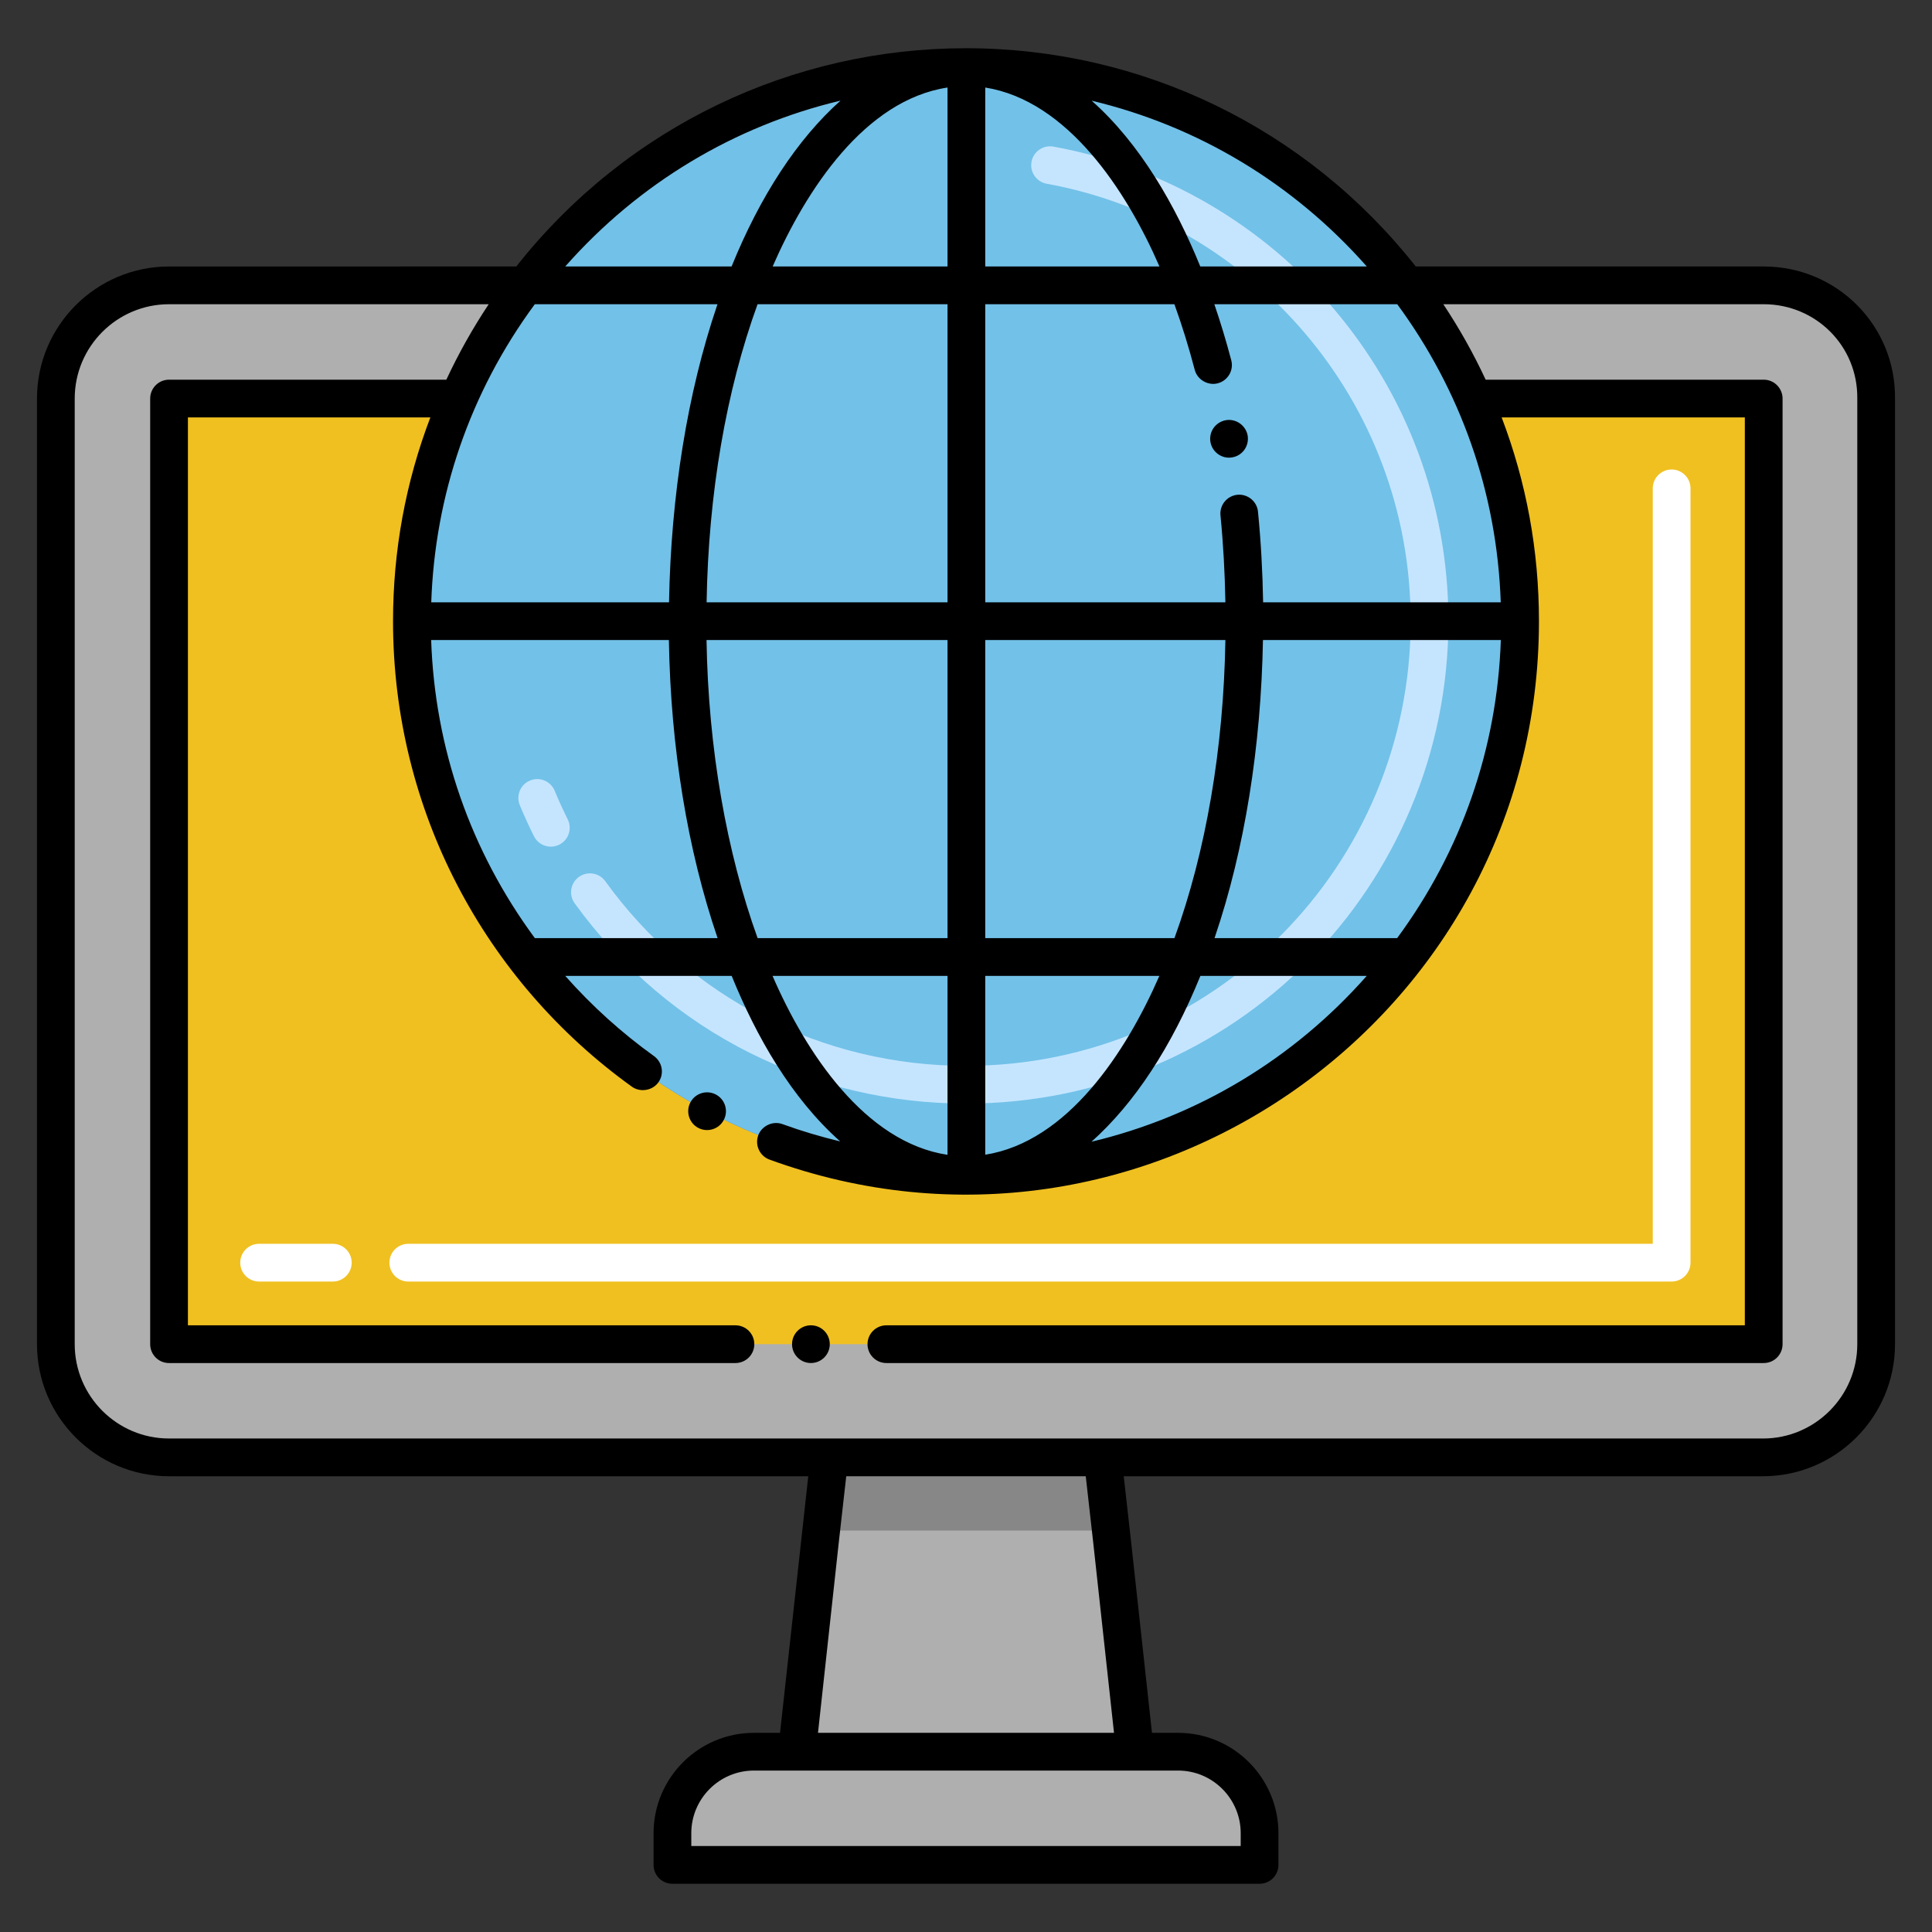
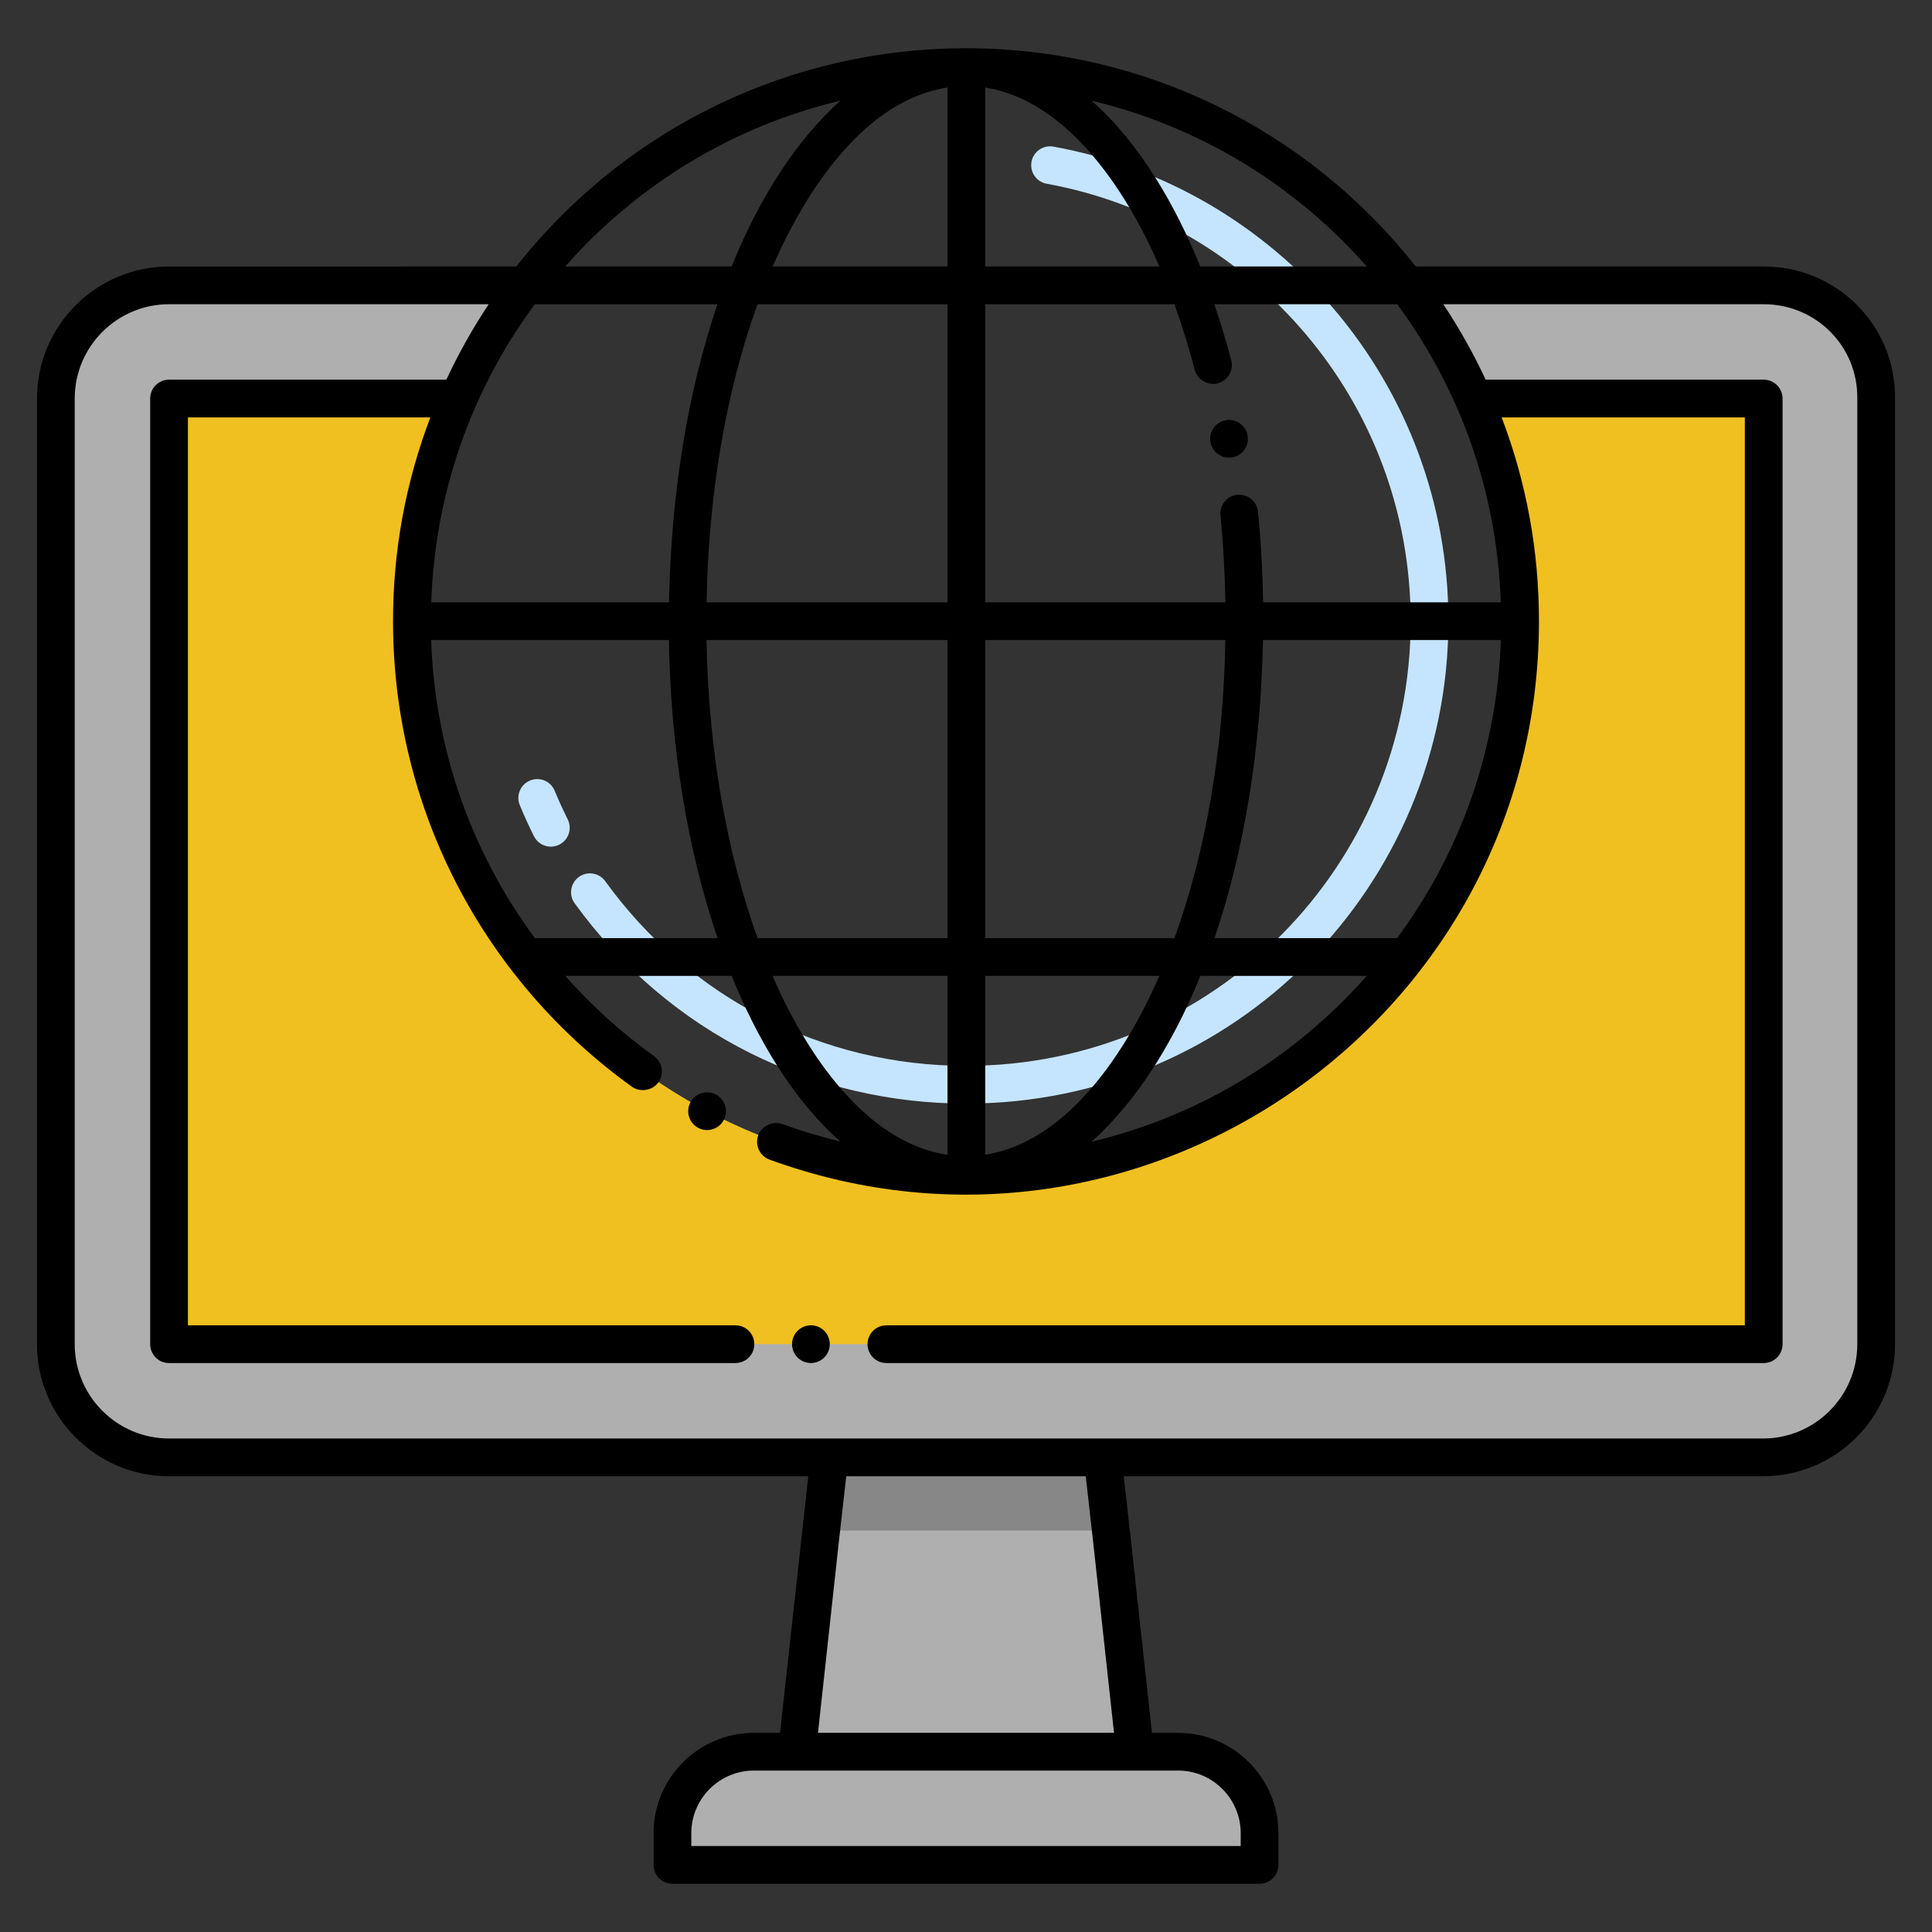
<svg xmlns="http://www.w3.org/2000/svg" id="Layer_1" x="0px" y="0px" viewBox="0 0 256 256" style="enable-background:new 0 0 256 256;" xml:space="preserve">
  <rect x="0" y="0" width="256" height="256" fill="#333333" stroke="none" />
  <style type="text/css">	.st0{fill:#EFEFEF;}	.st1{fill:#72C1E8;}	.st2{fill:#C5E5FF;}	.st3{fill:#F0C020;}	.st4{fill:#F9E5AF;}	.st5{fill:#13BF6D;}	.st6{fill:#AFAFAF;}	.st7{fill:#FC5D3D;}	.st8{fill:#FFFFFF;}	.st9{fill:#FFCBC2;}	.st10{fill:#FFB69F;}	.st11{fill:#FBE0E2;}	.st12{fill:#F2E1D6;}	.st13{fill:#57A2D4;}	.st14{fill:#B35034;}	.st15{fill:#4C4945;}	.st16{fill:#7A7380;}	.st17{fill:#7C7B7A;}	.st18{fill:#76FFBA;}	.st19{fill:#139C6D;}	.st20{fill:#F0AB20;}	.st21{fill:#878787;}			.st22{fill:#FFFFFF;stroke:#000000;stroke-width:5;stroke-linecap:round;stroke-linejoin:round;stroke-miterlimit:10;stroke-dasharray:540,10,0,10;}</style>
  <g>
    <path class="st6" d="M248.6,52.81v125.3c0,8.3-6.7,15-15,15h-87.5l1.1,9.7l3.2,29.3h5.7c6,0,10.8,4.9,10.8,10.8v4.2H89.1v-4.2  c0-6,4.9-10.8,10.8-10.8h5.7l3.2-29.3l1.1-9.7H22.4c-8.3,0-15-6.7-15-15V52.81c0-8.3,6.7-15,15-15h47.2  c-3.51,4.6-6.49,9.63-8.85,15c-3.97,9.02-6.17,19-6.17,29.5c0,16.74,5.6,32.16,15.02,44.5c13.41,17.58,34.58,28.92,58.4,28.92  c40.605,0,73.42-32.927,73.42-73.42c0-10.5-2.2-20.48-6.17-29.5c-2.36-5.37-5.34-10.4-8.85-15h47.3  C242,37.81,248.7,44.51,248.6,52.81z" />
    <path class="st3" d="M233.7,52.81v125.3H22.4V52.81h38.35c-3.97,9.02-6.17,19-6.17,29.5c0,16.74,5.6,32.16,15.02,44.5  c13.41,17.58,34.58,28.92,58.4,28.92c40.605,0,73.42-32.927,73.42-73.42c0-10.5-2.2-20.48-6.17-29.5H233.7z" />
-     <path class="st8" d="M221.5,169.811H54.1c-1.381,0-2.5-1.119-2.5-2.5s1.119-2.5,2.5-2.5H219V64.71c0-1.381,1.119-2.5,2.5-2.5  s2.5,1.119,2.5,2.5v102.601C224,168.691,222.88,169.811,221.5,169.811z M44.1,169.811h-9.767c-1.381,0-2.5-1.119-2.5-2.5  s1.119-2.5,2.5-2.5H44.1c1.381,0,2.5,1.119,2.5,2.5S45.481,169.811,44.1,169.811z" />
    <polygon class="st21" points="147.199,202.81 108.799,202.81 109.899,193.11 146.099,193.11  " />
-     <path class="st1" d="M195.25,52.81c-2.36-5.37-5.34-10.4-8.85-15C172.99,20.23,151.82,8.89,128,8.89S83.01,20.23,69.6,37.81  c-3.51,4.6-6.49,9.63-8.85,15c-3.97,9.02-6.17,19-6.17,29.5c0,16.74,5.6,32.16,15.02,44.5c13.41,17.58,34.58,28.92,58.4,28.92  c40.605,0,73.42-32.927,73.42-73.42C201.42,71.81,199.22,61.83,195.25,52.81z" />
    <path class="st2" d="M128,146.229c-19.966,0-39.21-9.104-51.855-26.538c-0.81-1.118-0.559-2.682,0.56-3.491  c1.117-0.809,2.681-0.56,3.491,0.56c11.169,15.464,28.688,24.47,47.805,24.47c32.922,0,58.92-26.673,58.92-58.92  c0-29.307-21.222-53.063-48.229-57.963c-1.358-0.246-2.26-1.548-2.014-2.906s1.549-2.257,2.906-2.014  c29.479,5.347,52.337,31.253,52.337,62.883C191.919,117.26,163.751,146.229,128,146.229z M70.753,110.805  c-0.671-1.341-1.302-2.726-1.877-4.115c-0.527-1.275,0.08-2.738,1.355-3.266c1.275-0.527,2.738,0.078,3.266,1.355  c0.529,1.279,1.11,2.554,1.728,3.787c0.618,1.235,0.118,2.737-1.117,3.354C72.867,112.542,71.369,112.035,70.753,110.805z" />
    <path d="M163.29,60.6c1.344-0.226,2.259-1.515,2.03-2.89c-0.24-1.34-1.55-2.271-2.9-2.03c-1.352,0.25-2.263,1.515-2.03,2.89  C160.636,59.979,162.007,60.858,163.29,60.6z" />
    <path d="M251.1,178.109V52.841c0.117-9.672-7.67-17.53-17.4-17.53h-46.103C173.143,17.001,151.349,6.39,127.98,6.39  c-22.88,0-44.845,10.275-59.57,28.921H22.4c-9.649,0-17.5,7.851-17.5,17.5v125.299c0,9.649,7.851,17.5,17.5,17.5h84.701l-3.742,34  H99.9c-7.333,0-13.3,5.967-13.3,13.301v4.199c0,1.381,1.119,2.5,2.5,2.5h77.8c1.381,0,2.5-1.119,2.5-2.5v-4.199  c0-7.334-5.966-13.301-13.3-13.301h-3.458c-3.474-31.808-2.733-25.103-3.742-34H233.6C243.25,195.609,251.1,187.759,251.1,178.109z   M181.107,35.31h-22.063c-3.242-7.988-7.941-16.252-14.395-21.969C158.695,16.692,171.366,24.274,181.107,35.31z M130.55,11.598  c10.853,1.725,18.682,13.574,23.085,23.712H130.55V11.598z M130.55,40.31h25.064c0.996,2.757,1.9,5.661,2.696,8.7  c0.34,1.3,1.74,2.12,3.05,1.78c1.34-0.351,2.14-1.721,1.79-3.05c-0.675-2.567-1.428-5.043-2.244-7.431h24.235  c8.369,11.384,13.216,24.89,13.715,39.5h-31.487c-0.068-4.043-0.29-8.071-0.679-12.01c-0.13-1.36-1.36-2.37-2.73-2.24  c-1.37,0.141-2.38,1.36-2.24,2.74c0.371,3.771,0.583,7.63,0.65,11.51h-31.82V40.31z M160.927,124.31  c0.017-0.05,0.036-0.099,0.053-0.149c3.938-11.607,6.112-25.176,6.369-39.351h31.52c-0.491,14.361-5.219,27.939-13.742,39.5  H160.927z M181.101,129.31c-9.746,11.042-22.422,18.626-36.473,21.975c5.699-5.083,10.62-12.597,14.43-21.975H181.101z   M130.55,84.81h31.821c-0.237,14.4-2.583,28.037-6.75,39.5H130.55V84.81z M130.55,129.31h23.073  c-4.417,10.115-12.174,21.975-23.073,23.696V129.31z M125.55,11.598V35.31h-23.171C106.838,25.088,114.626,13.255,125.55,11.598z   M100.387,124.31c-4.09-11.35-6.54-25.103-6.769-39.5h31.931v39.5H100.387z M125.55,129.31v23.711  c-10.938-1.66-18.784-13.538-23.185-23.711H125.55z M95.087,124.31H70.872c-8.524-11.561-13.251-25.139-13.742-39.5H88.63  C88.866,99.072,91.107,112.662,95.087,124.31z M93.629,79.81c0.238-14.406,2.589-28.039,6.753-39.5h25.168v39.5H93.629z   M111.374,13.334c-5.7,5.083-10.628,12.596-14.434,21.975H74.898C84.639,24.266,97.32,16.683,111.374,13.334z M70.865,40.31h24.208  c-0.017,0.051-0.036,0.1-0.053,0.15c-3.939,11.607-6.112,25.167-6.37,39.35H57.143C57.625,65.698,62.213,52.051,70.865,40.31z   M156.1,234.609c4.577,0,8.3,3.724,8.3,8.301v1.699H91.6v-1.699c0-4.577,3.723-8.301,8.3-8.301  C106.653,234.609,149.103,234.609,156.1,234.609z M108.388,229.61c3.401-31.148,2.654-24.39,3.744-34h31.736  c1.088,9.601,0.341,2.841,3.744,34H108.388z M22.4,190.609c-6.893,0-12.5-5.607-12.5-12.5V52.811c0-6.893,5.607-12.5,12.5-12.5  h42.356c-2.12,3.187-3.998,6.533-5.613,9.999H22.4c-1.404,0-2.5,1.146-2.5,2.5v125.3c0,1.365,1.093,2.5,2.5,2.5h75.05  c1.38,0,2.5-1.119,2.5-2.5c0-1.38-1.12-2.5-2.5-2.5H24.9V55.31h32.125c-3.278,8.6-4.945,17.66-4.945,27  c0,25.052,12.163,47.672,31.66,61.69c1.09,0.779,2.72,0.51,3.49-0.57c0.83-1.15,0.526-2.697-0.57-3.49  c-4.31-3.097-8.251-6.661-11.764-10.63h22.055c3.247,8.003,7.893,16.183,14.381,21.935c-2.586-0.624-5.142-1.378-7.653-2.294  c-1.27-0.471-2.75,0.229-3.21,1.489c-0.47,1.301,0.2,2.74,1.49,3.21c49.425,18.038,101.96-18.688,101.96-71.34  c0-9.348-1.666-18.408-4.943-27H231.2v120.3H117.45c-1.38,0-2.5,1.12-2.5,2.5c0,1.381,1.12,2.5,2.5,2.5H233.7  c1.407,0,2.5-1.134,2.5-2.5V52.81c0-1.351-1.092-2.5-2.5-2.5h-36.842c-1.615-3.465-3.492-6.811-5.611-9.999H233.7  c6.891,0,12.483,5.522,12.4,12.5v125.299c0,6.893-5.607,12.5-12.5,12.5C225.7,190.609,27.667,190.609,22.4,190.609z" />
    <circle cx="107.45" cy="178.109" r="2.5" />
    <path d="M94.86,145.029c-1.2-0.632-2.712-0.204-3.38,1.04c-0.647,1.233-0.164,2.748,1.04,3.381c1.221,0.643,2.738,0.182,3.38-1.04  C96.55,147.189,96.08,145.68,94.86,145.029z" />
  </g>
  <g />
</svg>